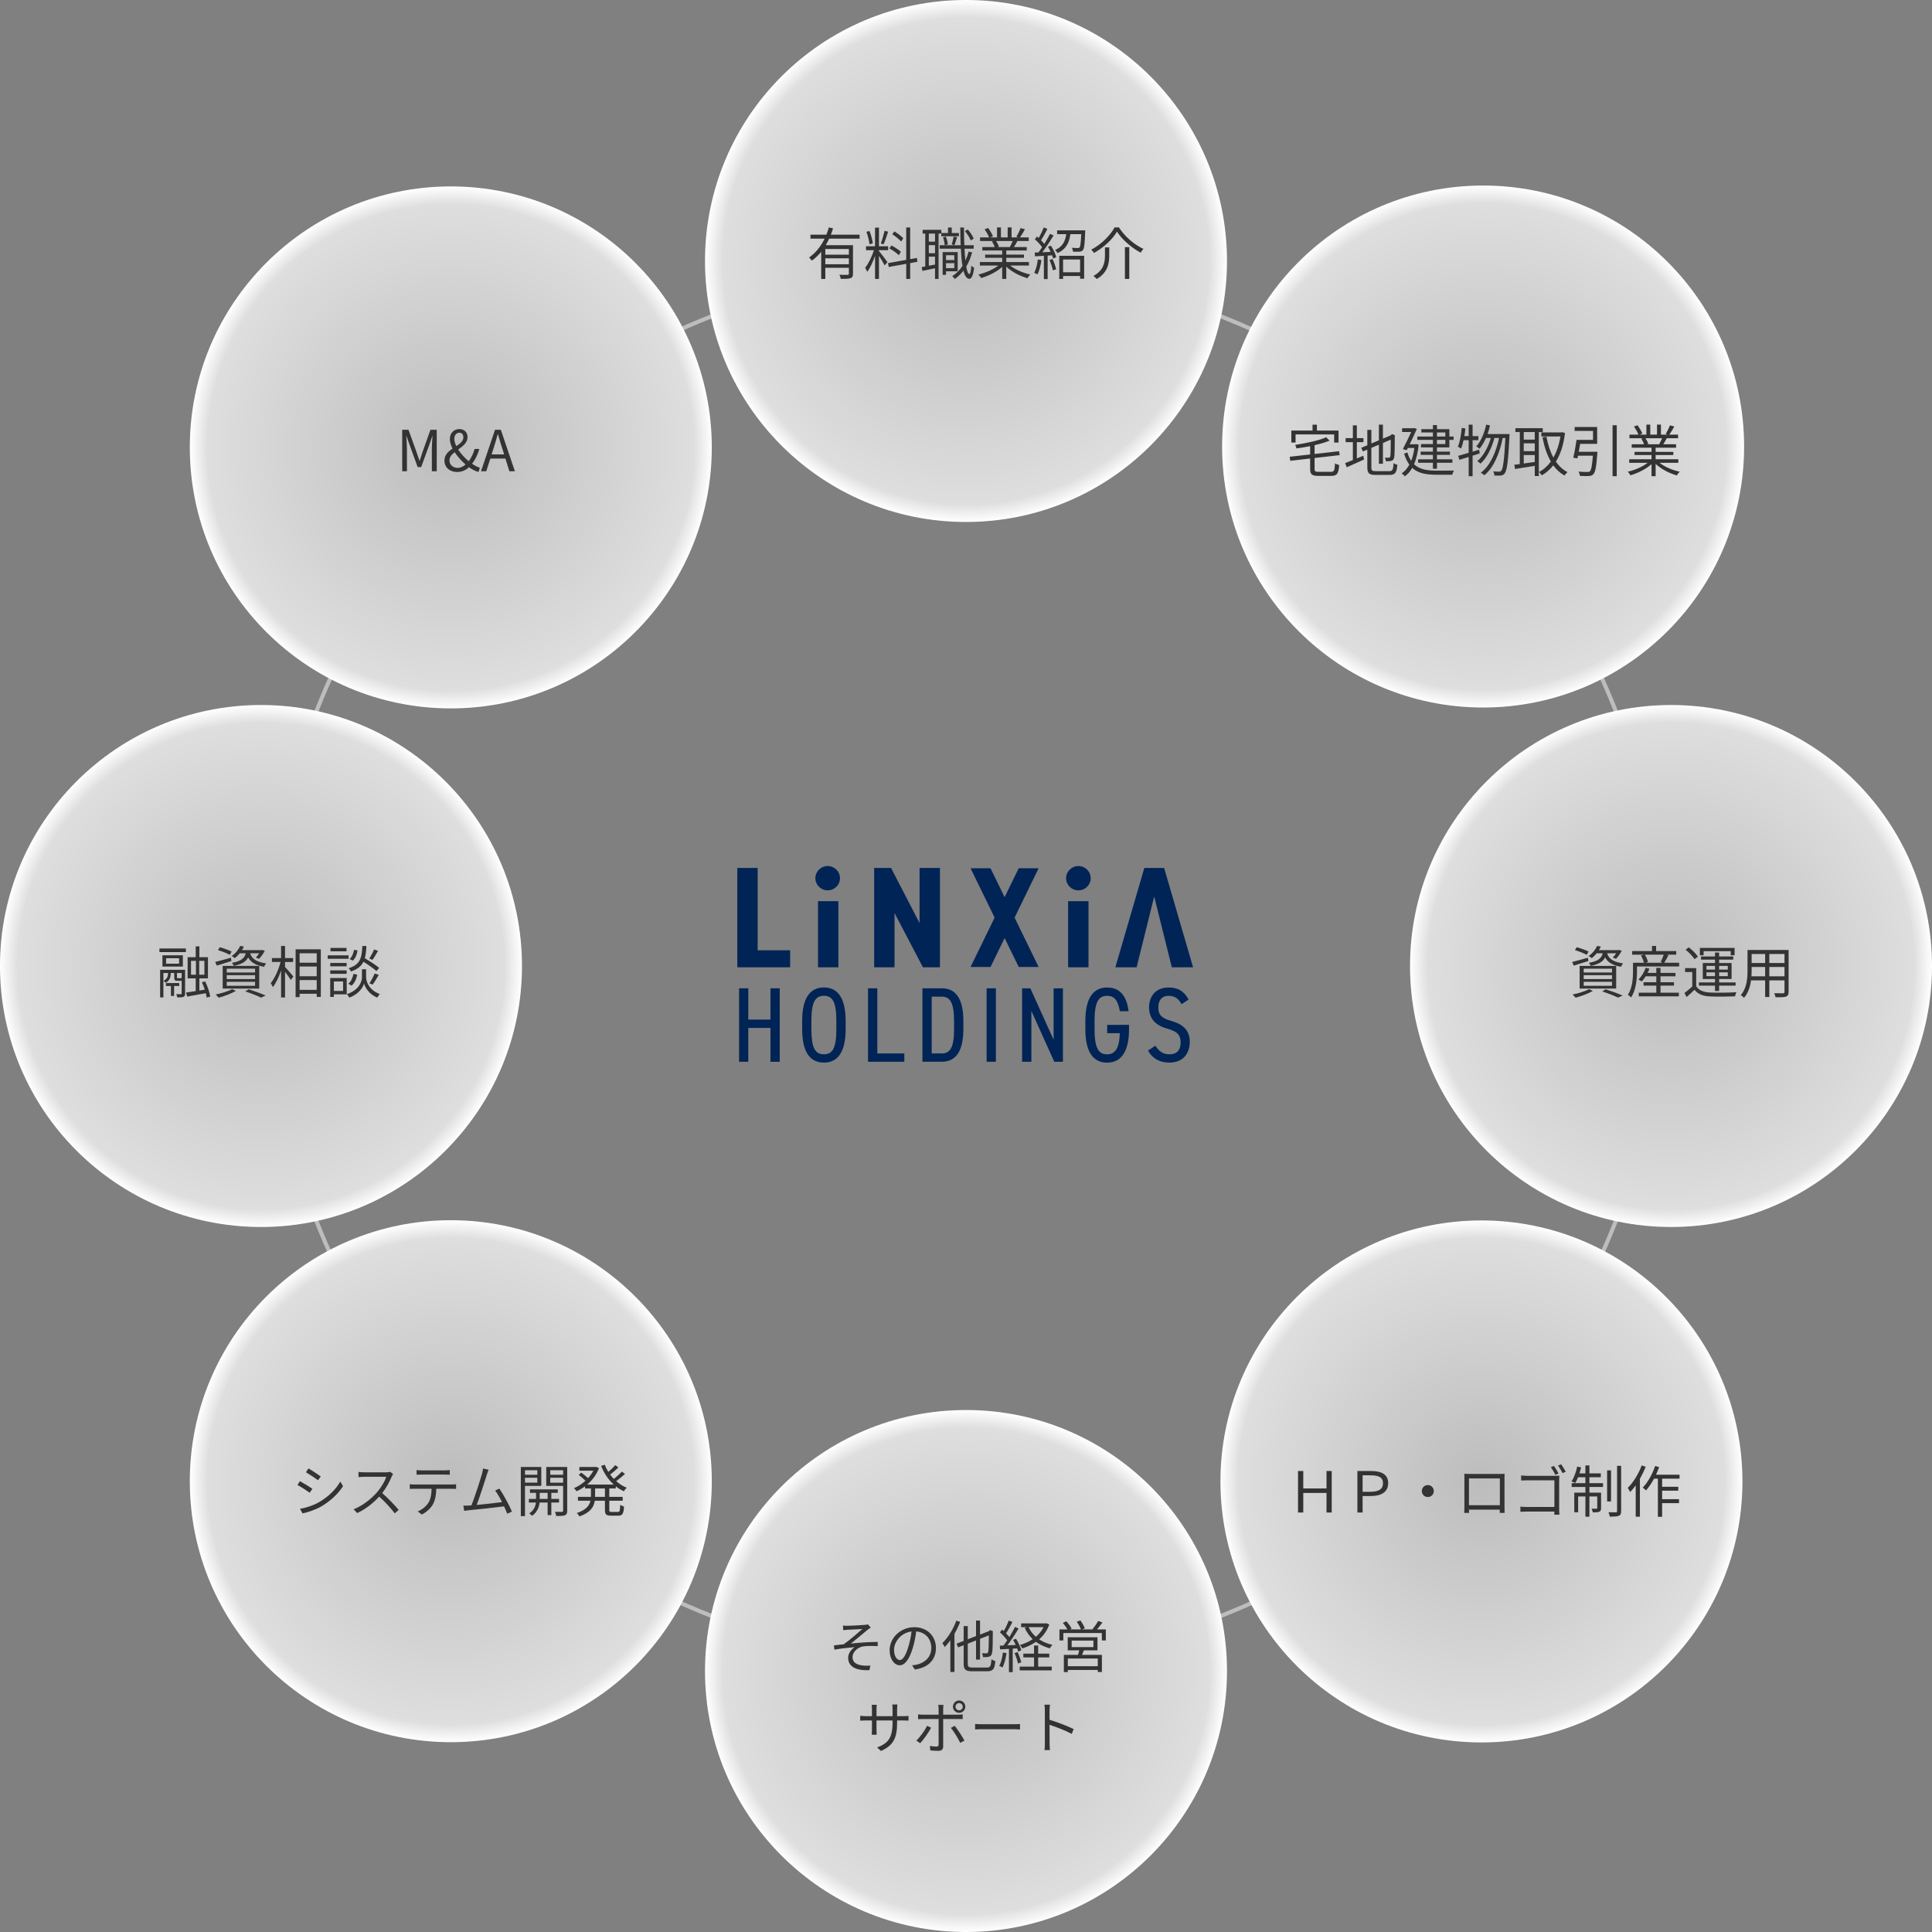
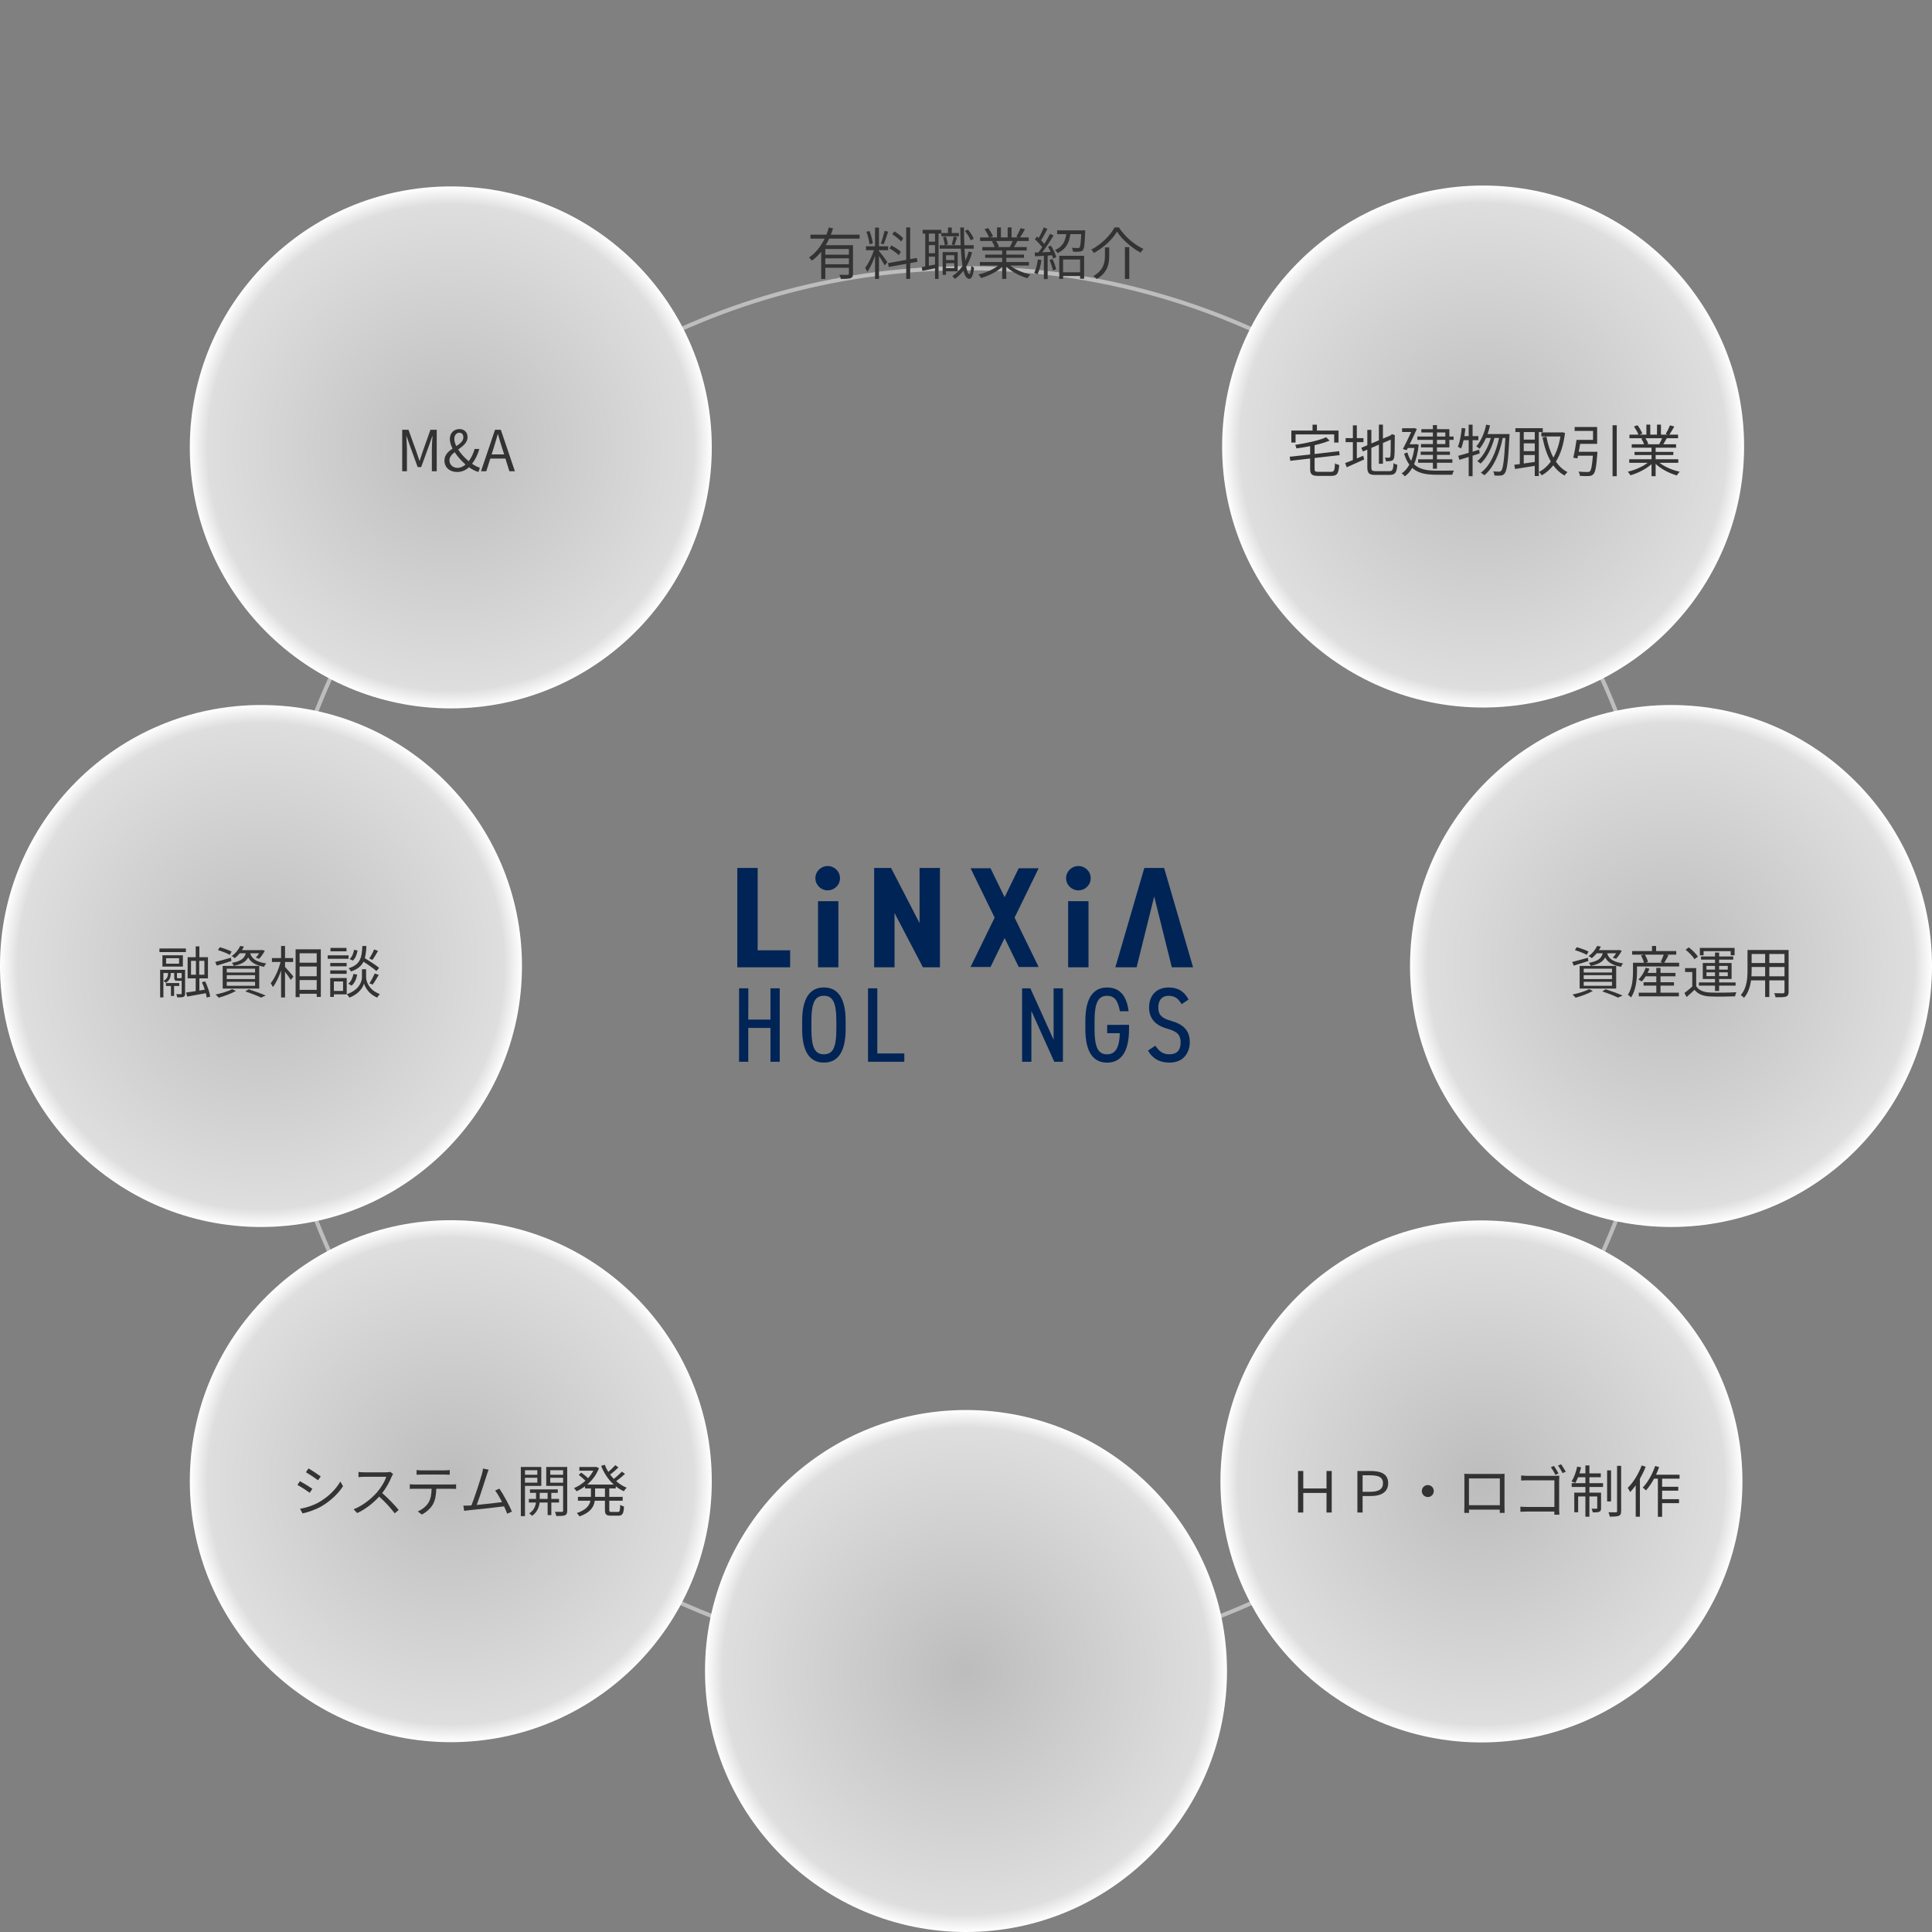
<svg xmlns="http://www.w3.org/2000/svg" width="479" height="479" viewBox="0 0 479 479" fill="none">
  <rect x="0" y="0" width="479" height="479" fill="#808080" stroke="none" />
  <desc>
			Created with Pixso.
	</desc>
  <defs>
    <clipPath id="clip115_451">
      <rect id="LINXIAHD_logo_blue" width="173.953" height="74.791" transform="translate(152.104 201.684)" fill="white" fill-opacity="0" />
    </clipPath>
    <radialGradient gradientTransform="translate(239.5 64.707) rotate(90) scale(64.707 64.707)" cx="0" cy="0" r="1" id="paint_radial_115_422_0" gradientUnits="userSpaceOnUse">
      <stop offset="0.015" stop-color="#BDBDBD" />
      <stop offset="0.931" stop-color="#DEDEDE" />
      <stop offset="1" stop-color="#FFFFFF" />
    </radialGradient>
    <radialGradient gradientTransform="translate(414.293 239.5) rotate(90) scale(64.707 64.707)" cx="0" cy="0" r="1" id="paint_radial_115_423_0" gradientUnits="userSpaceOnUse">
      <stop offset="0.015" stop-color="#BDBDBD" />
      <stop offset="0.931" stop-color="#DEDEDE" />
      <stop offset="1" stop-color="#FFFFFF" />
    </radialGradient>
    <radialGradient gradientTransform="translate(367.707 110.707) rotate(90) scale(64.707 64.707)" cx="0" cy="0" r="1" id="paint_radial_115_424_0" gradientUnits="userSpaceOnUse">
      <stop offset="0.015" stop-color="#BDBDBD" />
      <stop offset="0.931" stop-color="#DEDEDE" />
      <stop offset="1" stop-color="#FFFFFF" />
    </radialGradient>
    <radialGradient gradientTransform="rotate(90) scale(64.707 64.707)" cx="0" cy="0" r="1" id="paint_radial_115_425_0" gradientUnits="userSpaceOnUse">
      <stop offset="0.015" stop-color="#BDBDBD" />
      <stop offset="0.931" stop-color="#DEDEDE" />
      <stop offset="1" stop-color="#FFFFFF" />
    </radialGradient>
    <radialGradient gradientTransform="rotate(90) scale(64.707 64.707)" cx="0" cy="0" r="1" id="paint_radial_115_426_0" gradientUnits="userSpaceOnUse">
      <stop offset="0.015" stop-color="#BDBDBD" />
      <stop offset="0.931" stop-color="#DEDEDE" />
      <stop offset="1" stop-color="#FFFFFF" />
    </radialGradient>
    <radialGradient gradientTransform="rotate(90) scale(64.707 64.707)" cx="0" cy="0" r="1" id="paint_radial_115_427_0" gradientUnits="userSpaceOnUse">
      <stop offset="0.015" stop-color="#BDBDBD" />
      <stop offset="0.931" stop-color="#DEDEDE" />
      <stop offset="1" stop-color="#FFFFFF" />
    </radialGradient>
    <radialGradient gradientTransform="rotate(90) scale(64.707 64.707)" cx="0" cy="0" r="1" id="paint_radial_115_428_0" gradientUnits="userSpaceOnUse">
      <stop offset="0.015" stop-color="#BDBDBD" />
      <stop offset="0.931" stop-color="#DEDEDE" />
      <stop offset="1" stop-color="#FFFFFF" />
    </radialGradient>
    <radialGradient gradientTransform="rotate(90) scale(64.707 64.707)" cx="0" cy="0" r="1" id="paint_radial_115_429_0" gradientUnits="userSpaceOnUse">
      <stop offset="0.015" stop-color="#BDBDBD" />
      <stop offset="0.931" stop-color="#DEDEDE" />
      <stop offset="1" stop-color="#FFFFFF" />
    </radialGradient>
  </defs>
  <circle id="楕円 3" cx="239.532" cy="239.532" r="173.032" stroke="#BDBDBD" stroke-opacity="1" stroke-width="1" />
-   <circle id="楕円 1" cx="239.5" cy="64.707" r="64.707" fill="url(#paint_radial_115_422_0)" fill-opacity="1" />
  <circle id="楕円 2" cx="414.293" cy="239.5" r="64.707" fill="url(#paint_radial_115_423_0)" fill-opacity="1" />
  <circle id="楕円 4" cx="367.707" cy="110.707" r="64.707" fill="url(#paint_radial_115_424_0)" fill-opacity="1" />
  <circle id="楕円 1" r="64.707" transform="matrix(-1 0 0 -1 239.5 414.293)" fill="url(#paint_radial_115_425_0)" fill-opacity="1" />
  <circle id="楕円 6" r="64.707" transform="matrix(-1 0 0 -1 367.293 367.293)" fill="url(#paint_radial_115_426_0)" fill-opacity="1" />
  <circle id="楕円 2" r="64.707" transform="matrix(-1 0 0 -1 64.707 239.5)" fill="url(#paint_radial_115_427_0)" fill-opacity="1" />
  <circle id="楕円 5" r="64.707" transform="matrix(-1 0 0 -1 111.767 110.926)" fill="url(#paint_radial_115_428_0)" fill-opacity="1" />
  <circle id="楕円 4" r="64.707" transform="matrix(-1 0 0 -1 111.767 367.233)" fill="url(#paint_radial_115_429_0)" fill-opacity="1" />
  <g clip-path="url(#clip115_451)">
    <path id="path" d="M187.85 235.61L195.9 235.61L195.9 239.82L182.8 239.82L182.8 215.19L187.85 215.19L187.85 235.61Z" fill="#002456" fill-opacity="1" fill-rule="nonzero" />
    <path id="path" d="M207.86 239.82L202.81 239.82L202.81 223.43L207.86 223.43L207.86 239.82Z" fill="#002456" fill-opacity="1" fill-rule="nonzero" />
    <path id="path" d="M233.04 215.19L233.04 239.82L228.82 239.82L221.78 226.36L221.78 239.82L216.73 239.82L216.73 215.19L220.92 215.19L227.99 228.86L227.99 215.19L233.04 215.19Z" fill="#002456" fill-opacity="1" fill-rule="nonzero" />
-     <path id="path" d="M269.87 239.82L264.82 239.82L264.82 223.43L269.87 223.43L269.87 239.82Z" fill="#002456" fill-opacity="1" fill-rule="nonzero" />
+     <path id="path" d="M269.87 239.82L264.82 239.82L264.82 223.43L269.87 223.43Z" fill="#002456" fill-opacity="1" fill-rule="nonzero" />
    <path id="path" d="M185.52 252.79L191.02 252.79L191.02 245.03L193.32 245.03L193.32 263.24L191.02 263.24L191.02 254.85L185.52 254.85L185.52 263.24L183.24 263.24L183.24 245.03L185.53 245.03L185.52 252.79Z" fill="#002456" fill-opacity="1" fill-rule="nonzero" />
    <path id="path" d="M204.27 263.45C200.96 263.45 198.88 261.03 198.88 255.14L198.88 253.13C198.88 247.26 200.96 244.82 204.27 244.82C207.58 244.82 209.66 247.25 209.66 253.13L209.66 255.14C209.66 261.02 207.58 263.45 204.27 263.45ZM201.17 255.14C201.17 259.76 202.07 261.39 204.27 261.39C206.47 261.39 207.36 259.76 207.36 255.14L207.36 253.13C207.36 248.52 206.45 246.88 204.27 246.88C202.09 246.88 201.17 248.52 201.17 253.13L201.17 255.14Z" fill="#002456" fill-opacity="1" fill-rule="nonzero" />
    <path id="path" d="M217.51 261.18L224.21 261.18L224.21 263.24L215.21 263.24L215.21 245.03L217.51 245.03L217.51 261.18Z" fill="#002456" fill-opacity="1" fill-rule="nonzero" />
-     <path id="path" d="M228.7 263.24L228.7 245.03L233.51 245.03C236.77 245.03 238.85 247.3 238.85 253.18L238.85 255.08C238.85 260.96 236.77 263.23 233.51 263.23L228.7 263.24ZM236.54 255.09L236.54 253.19C236.54 248.68 235.61 247.1 233.5 247.1L230.99 247.1L230.99 261.18L233.5 261.18C235.64 261.18 236.54 259.6 236.54 255.09Z" fill="#002456" fill-opacity="1" fill-rule="nonzero" />
-     <path id="path" d="M246.91 263.24L244.61 263.24L244.61 245.03L246.91 245.03L246.91 263.24Z" fill="#002456" fill-opacity="1" fill-rule="nonzero" />
    <path id="path" d="M263.53 245.04L263.53 263.25L261.39 263.25L255.71 250.64L255.71 263.25L253.41 263.25L253.41 245.04L255.46 245.04L261.22 257.79L261.22 245.04L263.53 245.04Z" fill="#002456" fill-opacity="1" fill-rule="nonzero" />
    <path id="path" d="M279.92 254.09L279.92 255.15C279.92 261.03 277.76 263.46 274.47 263.46C271.19 263.46 269.09 261.04 269.09 255.15L269.09 253.14C269.09 247.27 271.17 244.83 274.47 244.83C277.47 244.83 279.33 246.7 279.81 250.71L277.65 250.71C277.17 247.99 276.27 246.89 274.47 246.89C272.32 246.89 271.37 248.53 271.37 253.14L271.37 255.15C271.37 259.77 272.31 261.4 274.47 261.4C276.4 261.4 277.55 259.98 277.63 256.16L274.5 256.16L274.5 254.1L279.92 254.09Z" fill="#002456" fill-opacity="1" fill-rule="nonzero" />
    <path id="path" d="M292.96 248.97C292.24 247.76 291.46 246.89 289.7 246.89C288.13 246.89 287.18 247.94 287.18 249.74C287.18 251.72 288.12 252.48 290.38 253.11C293.21 253.91 294.98 255.35 294.98 258.36C294.98 260.74 293.67 263.45 289.93 263.45C287.5 263.45 285.74 262.45 284.62 260.47L286.44 259.26C287.43 260.66 288.25 261.39 289.93 261.39C292.23 261.39 292.71 259.86 292.71 258.47C292.71 256.89 292.2 255.8 289.48 255.06C286.73 254.32 284.89 252.76 284.89 249.74C284.89 247.21 286.36 244.83 289.75 244.83C292.12 244.83 293.61 245.81 294.68 247.81L292.96 248.97Z" fill="#002456" fill-opacity="1" fill-rule="nonzero" />
    <path id="polygon" d="M257.51 239.74L252.57 239.74L240.63 215.27L245.58 215.27L257.51 239.74Z" fill="#002456" fill-opacity="1" fill-rule="nonzero" />
    <path id="polygon" d="M257.51 215.27L252.57 215.27L240.63 239.74L245.58 239.74L257.51 215.27Z" fill="#002456" fill-opacity="1" fill-rule="nonzero" />
    <ellipse id="circle" cx="205.208" cy="217.729" rx="3.052" ry="3.016" fill="#002456" fill-opacity="1" />
    <ellipse id="circle" cx="267.364" cy="217.729" rx="3.052" ry="3.016" fill="#002456" fill-opacity="1" />
    <path id="path" d="M286.16 222.26L281.8 239.82L276.53 239.82L283.71 215.19L288.62 215.19L295.8 239.82L290.53 239.82L286.16 222.26Z" fill="#002456" fill-opacity="1" fill-rule="nonzero" />
  </g>
  <path id="有料職業紹介" d="M213.12 58.18L213.12 59.17L205.58 59.17C205.32 59.71 205.04 60.27 204.73 60.79L211.48 60.79L211.48 67.86C211.48 68.49 211.34 68.8 210.89 68.96C210.43 69.13 209.64 69.15 208.46 69.15C208.41 68.84 208.26 68.42 208.12 68.12C208.9 68.16 209.62 68.15 209.98 68.15C210.04 68.15 210.09 68.15 210.13 68.15C210.37 68.14 210.46 68.07 210.46 67.86L210.46 66.4L204.62 66.4L204.62 69.16L203.6 69.16L203.6 62.43C202.92 63.25 202.16 64.01 201.27 64.62C201.13 64.4 200.81 64.02 200.6 63.83C202.28 62.69 203.55 61.01 204.45 59.17L200.94 59.17L200.94 58.18L204.89 58.18C205.12 57.58 205.33 56.98 205.5 56.38L206.54 56.63C206.37 57.15 206.2 57.68 205.99 58.18L213.12 58.18ZM255.1 64.96L255.1 65.84L250.46 65.84C251.73 66.85 253.66 67.68 255.45 68.06C255.22 68.28 254.89 68.68 254.75 68.98C252.88 68.45 250.83 67.4 249.49 66.11L249.49 69.16L248.47 69.16L248.47 66.18C247.12 67.4 245.08 68.4 243.25 68.94C243.11 68.67 242.8 68.28 242.57 68.06C244.31 67.66 246.25 66.82 247.52 65.84L242.94 65.84L242.94 64.96L248.47 64.96L248.47 63.92L244.25 63.92L244.25 63.13L248.47 63.13L248.47 62.1L243.55 62.1L243.55 61.25L246.61 61.25C246.48 60.83 246.2 60.27 245.92 59.85L246.41 59.75L242.99 59.75L242.99 58.86L245.22 58.86C245.02 58.3 244.53 57.46 244.11 56.83L245 56.53C245.47 57.16 245.97 58.03 246.19 58.59L245.47 58.86L247.19 58.86L247.19 56.38L248.16 56.38L248.16 58.86L249.83 58.86L249.83 56.38L250.8 56.38L250.8 58.86L252.5 58.86L251.98 58.69C252.35 58.1 252.79 57.19 253.05 56.56L254.11 56.84C253.72 57.56 253.27 58.32 252.88 58.86L255.05 58.86L255.05 59.75L252.25 59.75C251.97 60.28 251.66 60.83 251.38 61.25L254.56 61.25L254.56 62.1L249.49 62.1L249.49 63.13L253.87 63.13L253.87 63.92L249.49 63.92L249.49 64.96L255.1 64.96ZM282.81 62.64C280.58 61.46 278.19 59.4 276.94 57.43C275.85 59.31 273.6 61.42 271.2 62.73C271.09 62.48 270.79 62.12 270.56 61.89C273.02 60.62 275.29 58.35 276.34 56.38L277.42 56.38C278.85 58.66 281.27 60.7 283.5 61.71C283.23 61.98 282.98 62.33 282.81 62.64ZM225.66 64.25L227.31 63.95L227.47 64.9L225.66 65.23L225.66 69.16L224.68 69.16L224.68 65.41L220.34 66.19L220.17 65.23L224.68 64.43L224.68 56.39L225.66 56.39L225.66 64.25ZM260.49 62.45C260.29 62.02 260.07 61.57 259.83 61.2L260.56 60.9C261.14 61.8 261.7 63 261.88 63.76L261.1 64.11C261.04 63.87 260.96 63.59 260.84 63.29L259.74 63.37L259.74 69.19L258.81 69.19L258.81 63.42C258.01 63.46 257.26 63.51 256.61 63.55L256.53 62.62L257.46 62.58C257.75 62.2 258.07 61.76 258.38 61.29C257.94 60.68 257.22 59.89 256.57 59.32L257.11 58.63C257.25 58.75 257.37 58.87 257.51 59C257.99 58.21 258.48 57.16 258.77 56.39L259.68 56.76C259.21 57.68 258.62 58.79 258.1 59.57C258.41 59.88 258.69 60.2 258.91 60.48C259.46 59.61 259.96 58.72 260.33 57.98L261.21 58.37C260.41 59.7 259.35 61.34 258.42 62.54L260.49 62.45ZM233.38 58.58L233.38 57.92L232.7 57.92L232.7 69.16L231.82 69.16L231.82 66.5C230.7 66.75 229.6 66.99 228.7 67.17L228.52 66.23L229.4 66.07L229.4 57.92L228.75 57.92L228.75 56.98L233.39 56.98L233.39 57.78L235.04 57.78L235.04 56.41L235.97 56.41L235.97 57.78L237.74 57.78L237.74 58.58L233.38 58.58ZM239.35 64.62C239.67 63.92 239.94 63.18 240.14 62.37L241.02 62.57C240.67 63.88 240.18 65.06 239.56 66.08C239.76 67.24 240.02 67.93 240.35 67.94C240.56 67.94 240.74 67.16 240.82 65.86C240.98 66.05 241.36 66.31 241.51 66.39C241.26 68.57 240.77 69.15 240.32 69.13C239.66 69.12 239.19 68.38 238.86 67.12C238.25 67.92 237.53 68.6 236.74 69.16C236.62 68.99 236.29 68.63 236.09 68.46C237.1 67.82 237.94 66.98 238.63 65.94C238.43 64.76 238.3 63.31 238.22 61.66L232.97 61.66L232.97 60.8L238.18 60.8C238.12 59.45 238.09 57.96 238.08 56.41L239 56.41C239 57.95 239.03 59.45 239.09 60.8L241.41 60.8L241.41 61.66L239.13 61.66C239.19 62.76 239.25 63.76 239.35 64.62ZM234.22 60.8L234.99 60.62C234.96 60.09 234.76 59.28 234.51 58.67L233.8 58.83C234.02 59.46 234.2 60.27 234.22 60.8ZM220.2 62.03L217.92 62.03L217.92 62.23C218.31 62.67 219.71 64.51 220.02 64.99L219.33 65.8C219.08 65.28 218.42 64.2 217.92 63.42L217.92 69.16L216.95 69.16L216.95 63.41C216.44 64.9 215.72 66.46 215.02 67.4C214.91 67.1 214.66 66.64 214.49 66.39C215.3 65.41 216.18 63.6 216.67 62.03L214.71 62.03L214.71 61.06L216.95 61.06L216.95 56.43L217.92 56.43L217.92 61.06L220.2 61.06L220.2 62.03ZM239.94 56.9C240.56 57.58 241.16 58.53 241.42 59.18L240.67 59.59C240.42 58.94 239.81 57.98 239.23 57.28L239.94 56.9ZM262.09 58.06L262.09 57.11L269.06 57.11C269.06 57.11 269.06 57.39 269.04 57.54C268.94 60.51 268.82 61.6 268.49 62.01C268.26 62.27 268.01 62.36 267.62 62.39C267.3 62.43 266.69 62.41 266.06 62.4L266.04 62.4C266.01 62.1 265.9 61.7 265.73 61.43C266.36 61.49 266.96 61.49 267.2 61.49C267.42 61.49 267.53 61.48 267.65 61.36C267.84 61.12 267.97 60.27 268.07 58.06L265.38 58.06C265.08 60.13 264.37 61.78 262.19 62.75C262.08 62.51 261.79 62.16 261.57 61.98C263.5 61.18 264.11 59.77 264.35 58.06L262.09 58.06ZM218.38 60.37C218.7 59.54 219.1 58.16 219.3 57.22L220.2 57.44C219.86 58.49 219.43 59.81 219.05 60.59L218.38 60.37ZM215.57 57.28C215.97 58.24 216.3 59.5 216.39 60.34L215.57 60.56C215.5 59.73 215.17 58.44 214.81 57.46L215.57 57.28ZM221.75 57.37C222.54 57.85 223.5 58.56 223.95 59.08L223.42 59.88C222.97 59.35 222.02 58.59 221.22 58.07L221.75 57.37ZM230.28 59.91L231.82 59.91L231.82 57.92L230.28 57.92L230.28 59.91ZM237.3 58.83C237.07 59.5 236.83 60.28 236.65 60.79L235.97 60.61C236.13 60.07 236.34 59.22 236.44 58.65L237.3 58.83ZM250.37 61.21C250.61 60.8 250.89 60.23 251.08 59.75L246.97 59.75C247.26 60.19 247.56 60.78 247.67 61.15L247.22 61.25L250.51 61.25L250.37 61.21ZM230.28 62.78L231.82 62.78L231.82 60.78L230.28 60.78L230.28 62.78ZM221 60.86C221.83 61.29 222.86 61.92 223.35 62.43L222.83 63.27C222.34 62.75 221.35 62.03 220.51 61.59L221 60.86ZM278.9 69.15L278.9 61.28L279.98 61.28L279.98 69.15L278.9 69.15ZM273.95 63.27L273.95 61.34L275.01 61.34L275.01 63.28C275.01 65.26 274.7 67.54 271.92 69.17C271.75 68.95 271.35 68.6 271.09 68.43C273.71 66.96 273.95 64.98 273.95 63.27ZM204.62 63.14L210.46 63.14L210.46 61.73L204.62 61.73L204.62 63.14ZM237.44 62.5L237.44 67.27L234.55 67.27L234.55 68.15L233.71 68.15L233.71 62.5L237.44 62.5ZM236.6 64.48L236.6 63.28L234.55 63.28L234.55 64.48L236.6 64.48ZM263.57 69.16L262.62 69.16L262.62 63.42L268.79 63.42L268.79 69.1L267.79 69.1L267.79 68.43L263.57 68.43L263.57 69.16ZM230.28 63.64L230.28 65.89L231.82 65.59L231.82 63.64L230.28 63.64ZM204.62 64.04L204.62 65.51L210.46 65.51L210.46 64.04L204.62 64.04ZM261.05 67.03C260.91 66.33 260.56 65.28 260.2 64.47L260.96 64.22C261.33 65.02 261.71 66.08 261.85 66.77L261.05 67.03ZM256.41 67.65C256.87 66.79 257.16 65.55 257.31 64.32L258.21 64.48C258.01 65.8 257.68 67.14 257.22 68.04C257.05 67.92 256.63 67.72 256.41 67.65ZM267.79 67.51L267.79 64.34L263.57 64.34L263.57 67.51L267.79 67.51ZM234.55 65.24L234.55 66.49L236.6 66.49L236.6 65.24L234.55 65.24Z" fill="#333333" fill-opacity="1" fill-rule="evenodd" />
  <path id="宅地建物取引業" d="M340 115.89C340 116.63 340.18 116.81 341.09 116.81L344.46 116.81C345.27 116.81 345.41 116.43 345.51 114.83C345.77 115.01 346.15 115.18 346.45 115.23C346.28 117.14 345.96 117.75 344.49 117.75L341.06 117.75C339.48 117.75 339 117.37 339 115.87L339 111.47L337.9 111.93L337.49 111.02L339 110.39L339 106.58L340 106.58L340 109.95L341.87 109.17L341.87 105.28L342.87 105.28L342.87 108.75L344.71 107.98L344.94 107.78L345.13 107.63L345.86 107.91L345.81 108.11C345.81 110.72 345.78 112.81 345.67 113.34C345.59 113.92 345.31 114.17 344.92 114.26C344.53 114.36 344 114.36 343.61 114.36C343.56 114.08 343.48 113.69 343.36 113.47C343.69 113.48 344.14 113.48 344.29 113.48C344.5 113.48 344.64 113.43 344.71 113.12C344.78 112.78 344.81 111.23 344.81 109L342.87 109.83L342.87 114.97L341.87 114.97L341.87 110.25L340 111.04L340 115.89ZM369.42 105.47C369.26 106.22 369.04 106.93 368.81 107.62L374.25 107.62C374.25 107.62 374.25 108.02 374.24 108.15C373.93 114.49 373.62 116.66 373.06 117.36C372.8 117.72 372.52 117.85 372.1 117.89C371.72 117.95 371.12 117.93 370.5 117.89C370.49 117.58 370.39 117.15 370.21 116.87C370.84 116.93 371.4 116.94 371.68 116.94C371.9 116.94 372.04 116.88 372.2 116.7C372.64 116.21 372.95 114.14 373.23 108.59L372.56 108.59C371.86 112.27 370.32 115.99 368 117.84C367.8 117.61 367.43 117.36 367.13 117.2C369.42 115.55 370.93 112.11 371.66 108.59L370.51 108.59C369.89 110.99 368.6 113.61 367.07 114.94C366.87 114.73 366.54 114.49 366.25 114.34C367.73 113.17 368.98 110.84 369.62 108.59L368.42 108.59C367.95 109.62 367.42 110.54 366.82 111.26C366.65 111.09 366.23 110.79 366.02 110.66C367.17 109.41 368.01 107.39 368.47 105.28L369.42 105.47ZM416.1 113.86L416.1 114.74L411.45 114.74C412.73 115.75 414.66 116.58 416.45 116.95C416.21 117.18 415.89 117.58 415.75 117.88C413.87 117.34 411.83 116.29 410.48 115.01L410.48 118.06L409.46 118.06L409.46 115.08C408.12 116.29 406.08 117.3 404.24 117.84C404.1 117.57 403.79 117.18 403.57 116.95C405.31 116.56 407.25 115.72 408.51 114.74L403.93 114.74L403.93 113.86L409.46 113.86L409.46 112.82L405.25 112.82L405.25 112.03L409.46 112.03L409.46 111L404.55 111L404.55 110.15L407.6 110.15C407.48 109.73 407.2 109.17 406.92 108.75L407.4 108.65L403.99 108.65L403.99 107.76L406.22 107.76C406.02 107.2 405.53 106.36 405.11 105.73L405.99 105.43C406.47 106.06 406.97 106.93 407.18 107.49L406.47 107.76L408.19 107.76L408.19 105.28L409.15 105.28L409.15 107.76L410.82 107.76L410.82 105.28L411.8 105.28L411.8 107.76L413.5 107.76L412.98 107.59C413.34 107 413.79 106.09 414.04 105.46L415.11 105.74C414.71 106.45 414.26 107.22 413.87 107.76L416.04 107.76L416.04 108.65L413.24 108.65C412.96 109.18 412.65 109.73 412.37 110.15L415.55 110.15L415.55 111L410.48 111L410.48 112.03L414.87 112.03L414.87 112.82L410.48 112.82L410.48 113.86L416.1 113.86ZM330.78 107.71L321.21 107.71L321.21 109.72L320.16 109.72L320.16 106.75L325.42 106.75L325.42 105.29L326.5 105.29L326.5 106.75L331.86 106.75L331.86 109.72L330.78 109.72L330.78 107.71ZM366.72 111.49L366.86 112.42L365.1 112.98L365.1 118.07L364.13 118.07L364.13 113.29C363.31 113.54 362.51 113.79 361.82 114L361.54 113.01C362.26 112.81 363.15 112.57 364.13 112.27L364.13 109.14L362.86 109.14C362.69 109.93 362.49 110.64 362.24 111.21C362.06 111.09 361.67 110.84 361.44 110.75C361.98 109.56 362.24 107.8 362.41 106.09L363.32 106.24C363.25 106.87 363.15 107.52 363.05 108.13L364.13 108.13L364.13 105.29L365.1 105.29L365.1 108.13L366.53 108.13L366.53 109.14L365.1 109.14L365.1 112L366.72 111.49ZM352.3 110.09L355.26 110.09L355.26 109.06L351.4 109.06L351.4 108.23L355.26 108.23L355.26 107.22L352.4 107.22L352.4 106.4L355.26 106.4L355.26 105.39L356.27 105.39L356.27 106.4L359.34 106.4L359.34 108.23L360.39 108.23L360.39 109.06L359.34 109.06L359.34 110.93L356.27 110.93L356.27 111.97L359.48 111.97L359.48 112.77L356.27 112.77L356.27 113.87L360.09 113.87L360.09 114.73L356.27 114.73L356.27 116.21L355.26 116.21L355.26 114.73L351.59 114.73L351.59 113.87L355.26 113.87L355.26 112.77L352.23 112.77L352.23 111.97L355.26 111.97L355.26 110.93L352.3 110.93L352.3 110.09ZM399.8 118.06L399.8 105.43L400.84 105.43L400.84 118.06L399.8 118.06ZM338.04 109.62L336.4 109.62L336.4 113.66C336.92 113.44 337.45 113.2 337.99 112.99L338.2 113.92C336.72 114.6 335.14 115.3 333.9 115.85L333.5 114.81C334.02 114.63 334.69 114.36 335.42 114.06L335.42 109.62L333.62 109.62L333.62 108.62L335.42 108.62L335.42 105.45L336.4 105.45L336.4 108.62L338.04 108.62L338.04 109.62ZM391.77 110.04C391.65 110.7 391.54 111.38 391.42 112.01L396.05 112.01C396.05 112.01 396.04 112.35 396.02 112.49C395.77 115.79 395.53 117.09 395.03 117.57C394.75 117.9 394.43 117.99 393.92 118.02C393.49 118.06 392.61 118.03 391.71 117.99C391.7 117.67 391.54 117.22 391.35 116.93C392.27 117.01 393.2 117.02 393.54 117.02C393.84 117.02 394.01 117.01 394.16 116.87C394.5 116.58 394.73 115.5 394.92 112.98L391.23 112.98C391.18 113.22 391.12 113.44 391.08 113.65L390.06 113.48C390.34 112.32 390.68 110.47 390.87 109.06L394.96 109.06L394.96 106.84L390.4 106.84L390.4 105.87L395.98 105.87L395.98 110.04L391.77 110.04ZM350.94 110.14L351.14 110.11L351.74 110.26C351.53 112.22 351.14 113.83 350.59 115.11C351.95 116.39 353.86 116.69 356.18 116.69C356.75 116.69 359.77 116.69 360.49 116.67C360.32 116.93 360.13 117.39 360.06 117.7L356.15 117.7C353.62 117.7 351.6 117.36 350.13 116C349.63 116.9 349.01 117.58 348.3 118.09C348.14 117.88 347.75 117.5 347.52 117.36C348.27 116.86 348.91 116.14 349.42 115.2C348.9 114.5 348.47 113.61 348.12 112.47L348.93 112.17C349.18 113.01 349.49 113.69 349.87 114.25C350.23 113.36 350.5 112.29 350.66 111.06L349.04 111.06L348.76 111.61L347.81 111.34C348.51 110.02 349.32 108.33 349.88 107.1L347.62 107.1L347.62 106.17L350.4 106.17L350.56 106.12L351.28 106.33C350.83 107.39 350.15 108.81 349.5 110.14L350.94 110.14ZM382.5 106.16L382.5 107.12L381.52 107.12L381.52 118.03L380.51 118.03L380.51 115.5C378.75 115.79 376.95 116.06 375.62 116.28L375.44 115.23C375.84 115.19 376.3 115.13 376.8 115.06L376.8 107.12L375.71 107.12L375.71 106.16L382.5 106.16ZM377.78 108.99L380.51 108.99L380.51 107.12L377.78 107.12L377.78 108.99ZM387.15 107.2L387.34 107.16L388.01 107.35C387.65 110.34 386.87 112.67 385.75 114.45C386.52 115.57 387.47 116.46 388.63 117.05C388.39 117.25 388.06 117.64 387.89 117.9C386.78 117.28 385.86 116.42 385.1 115.37C384.28 116.42 383.31 117.25 382.25 117.86C382.09 117.6 381.79 117.22 381.56 117.02C382.67 116.45 383.66 115.58 384.5 114.43C383.54 112.78 382.88 110.75 382.42 108.45L383.41 108.27C383.77 110.2 384.33 111.97 385.13 113.45C385.94 112.03 386.54 110.28 386.87 108.22L382.15 108.22L382.15 107.2L387.15 107.2ZM358.34 107.22L356.27 107.22L356.27 108.23L358.34 108.23L358.34 107.22ZM325.93 116.27C325.93 116.86 326.08 116.98 326.98 116.98L329.97 116.98C330.78 116.98 330.91 116.62 330.99 114.87C331.25 115.06 331.72 115.22 332.03 115.3C331.86 117.4 331.53 117.99 330.03 117.99L326.9 117.99C325.28 117.99 324.82 117.62 324.82 116.27L324.82 113.68L319.9 114.25L319.76 113.24L324.82 112.68L324.82 110.61C323.68 110.84 322.52 111.03 321.43 111.18C321.39 110.93 321.23 110.53 321.11 110.3C323.9 109.87 327.06 109.21 328.79 108.41L329.65 109.24C328.63 109.67 327.32 110.05 325.93 110.37L325.93 112.56L332 111.87L332.14 112.84L325.93 113.55L325.93 116.27ZM411.37 110.11C411.61 109.7 411.89 109.13 412.08 108.65L407.97 108.65C408.26 109.09 408.55 109.67 408.67 110.05L408.22 110.15L411.51 110.15L411.37 110.11ZM356.27 110.09L358.34 110.09L358.34 109.06L356.27 109.06L356.27 110.09ZM377.78 111.86L380.51 111.86L380.51 109.91L377.78 109.91L377.78 111.86ZM380.51 112.81L377.78 112.81L377.78 114.92C378.64 114.81 379.57 114.67 380.51 114.53L380.51 112.81Z" fill="#333333" fill-opacity="1" fill-rule="evenodd" />
  <path id="資産運用" d="M393.91 238.72C396.19 238.31 397.03 237.61 397.37 236.34L395.88 236.34C395.53 236.77 395.12 237.18 394.64 237.56C394.44 237.36 394.1 237.14 393.85 237.04C394.9 236.31 395.6 235.37 395.97 234.53L396.91 234.69C396.76 234.98 396.61 235.26 396.43 235.56L401.22 235.56L401.38 235.51L402.08 235.72C401.69 236.44 401.17 237.22 400.67 237.71L399.84 237.42C400.14 237.14 400.45 236.75 400.7 236.34L398.46 236.34C398.76 237.42 399.55 238.44 402.42 238.86C402.22 239.06 401.99 239.45 401.89 239.7C399.51 239.28 398.49 238.38 397.97 237.37C397.42 238.41 396.39 239.07 394.4 239.46C394.31 239.24 394.07 238.9 393.91 238.72ZM413.68 236.81C413.32 237.47 412.95 238.17 412.62 238.69L416.31 238.69L416.31 239.61L405.86 239.61L405.86 240.86C405.86 242.7 405.62 245.44 404.39 247.3C404.24 247.12 403.81 246.77 403.6 246.64C404.73 244.91 404.87 242.51 404.87 240.86L404.87 238.69L407.59 238.69C407.46 238.17 407.17 237.45 406.84 236.89L407.56 236.69L404.66 236.69L404.66 235.79L409.58 235.79L409.58 234.53L410.6 234.53L410.6 235.79L415.59 235.79L415.59 236.69L413.16 236.69L413.68 236.81ZM390.93 234.84C391.89 235.11 393.18 235.57 393.85 235.92L393.39 236.73C392.75 236.35 391.46 235.86 390.47 235.56L390.93 234.84ZM418.7 234.88C419.56 235.53 420.52 236.48 420.96 237.17L420.12 237.81C419.7 237.11 418.76 236.14 417.91 235.47L418.7 234.88ZM429.09 235.82L422.37 235.82L422.37 236.84L421.45 236.84L421.45 235.02L430.06 235.02L430.06 236.84L429.09 236.84L429.09 235.82ZM433.26 235.53L443.45 235.53L443.45 245.92C443.45 246.59 443.27 246.89 442.83 247.08C442.35 247.25 441.54 247.26 440.22 247.25C440.18 246.97 440.01 246.52 439.87 246.24C440.7 246.27 441.52 246.27 441.9 246.27C441.96 246.27 442.02 246.27 442.05 246.27C442.33 246.25 442.43 246.17 442.43 245.9L442.43 243.06L438.67 243.06L438.67 247.19L437.63 247.19L437.63 243.06L434.13 243.06C433.92 244.61 433.44 246.21 432.38 247.4C432.23 247.19 431.81 246.84 431.58 246.71C433.12 244.98 433.26 242.51 433.26 240.57L433.26 235.53ZM426.22 245.7L425.2 245.7L425.2 244.37L421.21 244.37L421.21 243.58L425.2 243.58L425.2 242.72L422.17 242.72L422.17 238.76L425.2 238.76L425.2 237.92L421.74 237.92L421.74 237.14L425.2 237.14L425.2 236.17L426.22 236.17L426.22 237.14L429.72 237.14L429.72 237.92L426.22 237.92L426.22 238.76L429.31 238.76L429.31 242.72L426.22 242.72L426.22 243.58L430.31 243.58L430.31 244.37L426.22 244.37L426.22 245.7ZM437.63 238.76L437.63 236.52L434.28 236.52L434.28 238.76L437.63 238.76ZM438.67 238.76L442.43 238.76L442.43 236.52L438.67 236.52L438.67 238.76ZM411.73 238.52C411.98 238 412.3 237.25 412.49 236.69L407.81 236.69C408.17 237.26 408.48 238 408.58 238.51L407.95 238.69L412.22 238.69L411.73 238.52ZM389.78 238.5C390.79 238.26 392.26 237.84 393.69 237.45L393.81 238.26C392.55 238.66 391.23 239.07 390.19 239.41L389.78 238.5ZM400.7 245.09L391.64 245.09L391.64 239.48L400.7 239.48L400.7 245.09ZM425.2 239.48L423.08 239.48L423.08 240.39L425.2 240.39L425.2 239.48ZM428.37 240.39L428.37 239.48L426.22 239.48L426.22 240.39L428.37 240.39ZM434.28 240.57C434.28 241.03 434.27 241.55 434.23 242.06L437.63 242.06L437.63 239.74L434.28 239.74L434.28 240.57ZM438.67 239.74L438.67 242.06L442.43 242.06L442.43 239.74L438.67 239.74ZM415.03 244.36L411.69 244.36L411.69 246.12L416.24 246.12L416.24 247.02L406.3 247.02L406.3 246.12L410.65 246.12L410.65 244.36L407.49 244.36L407.49 243.52L410.65 243.52L410.65 242.05L408.02 242.05C407.71 242.54 407.36 242.99 407.03 243.35C406.86 243.21 406.44 242.96 406.22 242.85C406.98 242.12 407.64 241.03 408.01 239.94L408.94 240.16C408.82 240.51 408.66 240.87 408.48 241.21L410.65 241.21L410.65 239.97L411.69 239.97L411.69 241.21L415.4 241.21L415.4 242.05L411.69 242.05L411.69 243.52L415.03 243.52L415.03 244.36ZM417.78 240.02L420.54 240.02L420.54 244.52C421.19 245.55 422.43 246.03 424.06 246.08C425.6 246.15 428.83 246.11 430.5 246C430.38 246.24 430.21 246.71 430.17 247.02C428.6 247.09 425.65 247.12 424.08 247.05C422.24 246.98 420.98 246.49 420.12 245.4C419.5 246 418.86 246.59 418.17 247.19L417.62 246.2C418.21 245.76 418.93 245.17 419.56 244.59L419.56 241L417.78 241L417.78 240.02ZM399.66 240.17L392.65 240.17L392.65 241.11L399.66 241.11L399.66 240.17ZM423.08 241.07L423.08 242.01L425.2 242.01L425.2 241.07L423.08 241.07ZM426.22 242.01L428.37 242.01L428.37 241.07L426.22 241.07L426.22 242.01ZM399.66 241.78L392.65 241.78L392.65 242.75L399.66 242.75L399.66 241.78ZM399.66 243.42L392.65 243.42L392.65 244.4L399.66 244.4L399.66 243.42ZM389.87 246.57C391.3 246.28 392.98 245.79 393.98 245.23L394.92 245.68C393.78 246.34 392.03 246.98 390.65 247.36C390.47 247.16 390.11 246.75 389.87 246.57ZM401.15 247.34C400.28 246.89 398.76 246.31 397.24 245.8L398.09 245.27C399.61 245.76 401.27 246.36 402.3 246.83L401.15 247.34Z" fill="#333333" fill-opacity="1" fill-rule="evenodd" />
  <path id="M&amp;A" d="M116.28 115.84C115.5 116.56 114.53 117.02 113.31 117.02C111.45 117.02 110.19 115.83 110.19 114.18C110.19 112.79 111.15 111.94 112.2 111.21C111.78 110.38 111.53 109.56 111.53 108.82C111.53 107.44 112.48 106.38 113.9 106.38C115.17 106.38 115.92 107.22 115.92 108.41C115.92 109.75 114.75 110.62 113.6 111.45C114.27 112.51 115.23 113.55 116.21 114.35C116.85 113.5 117.34 112.48 117.67 111.31L118.84 111.31C118.45 112.66 117.87 113.91 117.05 114.97C117.73 115.47 118.39 115.8 118.97 115.96L118.63 117.02C117.9 116.82 117.1 116.43 116.28 115.84ZM100.89 116.84L99.72 116.84L99.72 106.56L101.28 106.56L103.26 112.06C103.5 112.78 103.73 113.49 103.99 114.21L104.06 114.21C104.29 113.49 104.52 112.78 104.76 112.06L106.72 106.56L108.28 106.56L108.28 116.84L107.07 116.84L107.07 111.15C107.07 110.27 107.17 109.02 107.23 108.13L107.18 108.13L106.37 110.47L104.42 115.8L103.55 115.8L101.61 110.47L100.79 108.13L100.74 108.13C100.79 109.02 100.89 110.27 100.89 111.15L100.89 116.84ZM120.56 116.84L119.25 116.84L122.73 106.56L124.17 106.56L127.66 116.84L126.29 116.84L125.31 113.7L121.56 113.7L120.56 116.84ZM113.91 107.29C113.13 107.29 112.64 107.93 112.64 108.79C112.64 109.35 112.82 109.98 113.13 110.61C114.07 109.98 114.88 109.35 114.88 108.44C114.88 107.83 114.6 107.29 113.91 107.29ZM123.41 107.63C123.08 108.83 122.75 109.94 122.38 111.1L121.88 112.66L124.99 112.66L124.5 111.1C124.12 109.94 123.79 108.82 123.46 107.63L123.41 107.63ZM112.72 112.11C112 112.69 111.43 113.31 111.43 114.11C111.43 115.24 112.32 116 113.46 116C114.17 116 114.84 115.68 115.42 115.17C114.42 114.29 113.45 113.21 112.72 112.11Z" fill="#333333" fill-opacity="1" fill-rule="evenodd" />
  <path id="融資相談" d="M57.48 238.72C59.76 238.31 60.6 237.61 60.94 236.34L59.46 236.34C59.1 236.77 58.7 237.18 58.21 237.56C58.01 237.36 57.68 237.14 57.43 237.04C58.48 236.31 59.18 235.37 59.54 234.53L60.48 234.69C60.34 234.98 60.18 235.26 60 235.56L64.79 235.56L64.96 235.51L65.66 235.72C65.26 236.44 64.75 237.22 64.24 237.71L63.42 237.42C63.71 237.14 64.02 236.75 64.27 236.34L62.03 236.34C62.34 237.42 63.12 238.44 65.99 238.86C65.8 239.06 65.56 239.45 65.46 239.7C63.08 239.28 62.06 238.38 61.54 237.37C60.99 238.41 59.96 239.07 57.97 239.46C57.89 239.24 57.65 238.9 57.48 238.72ZM72.67 238.51L70.67 238.51L70.67 239.74C71.16 240.25 72.45 241.73 72.74 242.11L72.1 242.96C71.83 242.5 71.2 241.62 70.67 240.93L70.67 247.3L69.69 247.3L69.69 240.61C69.14 242.22 68.41 243.77 67.66 244.73C67.55 244.43 67.28 244.03 67.11 243.77C68.08 242.61 69.07 240.44 69.56 238.51L67.42 238.51L67.42 237.53L69.69 237.53L69.69 234.53L70.67 234.53L70.67 237.53L72.67 237.53L72.67 238.51ZM90.45 237.56C91.68 238.3 93.21 239.29 94.01 239.97L93.32 240.75C92.62 240.12 91.29 239.18 90.12 238.44C89.57 239.53 88.65 240.31 87.02 240.86C86.91 240.61 86.64 240.25 86.43 240.05C89.3 239.17 89.7 237.52 89.84 234.55L90.84 234.55C90.79 235.72 90.69 236.72 90.45 237.56ZM50.86 243.31C51.46 244.52 51.99 246.1 52.12 247.09L51.25 247.33C51.21 247.02 51.14 246.64 51.03 246.24C49.39 246.55 47.7 246.85 46.41 247.08L46.14 246.08C46.8 245.98 47.63 245.86 48.52 245.72L48.52 242.56L46.52 242.56L46.52 237.31L48.52 237.31L48.52 234.64L49.43 234.64L49.43 237.31L51.56 237.31L51.56 242.56L49.43 242.56L49.43 245.58L50.77 245.37C50.58 244.74 50.33 244.09 50.06 243.53L50.86 243.31ZM54.5 234.84C55.46 235.11 56.75 235.57 57.43 235.92L56.96 236.73C56.32 236.35 55.03 235.86 54.04 235.56L54.5 234.84ZM81.94 235.02L85.91 235.02L85.91 235.86L81.94 235.86L81.94 235.02ZM46.09 236.05L39.53 236.05L39.53 235.16L46.09 235.16L46.09 236.05ZM73.29 247.22L73.29 235.36L79.54 235.36L79.54 247.17L78.52 247.17L78.52 246.38L74.28 246.38L74.28 247.22L73.29 247.22ZM91.56 237.66C91.96 237.05 92.48 236.09 92.75 235.4L93.73 235.75C93.28 236.53 92.76 237.42 92.33 237.98L91.56 237.66ZM86.67 237.77C87.26 237.29 87.64 236.37 87.78 235.48L88.65 235.65C88.51 236.58 88.13 237.59 87.47 238.16L86.67 237.77ZM78.52 238.68L78.52 236.34L74.28 236.34L74.28 238.68L78.52 238.68ZM40.27 236.84L45.34 236.84L45.34 239.64L40.27 239.64L40.27 236.84ZM81.24 236.86L86.42 236.86L86.42 237.71L81.24 237.71L81.24 236.86ZM53.35 238.5C54.36 238.26 55.83 237.84 57.26 237.45L57.38 238.26C56.12 238.66 54.81 239.07 53.76 239.41L53.35 238.5ZM41.18 238.93L44.4 238.93L44.4 237.57L41.18 237.57L41.18 238.93ZM48.58 238.22L47.36 238.22L47.36 241.66L48.58 241.66L48.58 238.22ZM49.39 241.66L50.68 241.66L50.68 238.22L49.39 238.22L49.39 241.66ZM81.88 238.75L85.94 238.75L85.94 239.57L81.88 239.57L81.88 238.75ZM64.27 245.09L55.21 245.09L55.21 239.48L64.27 239.48L64.27 245.09ZM78.52 239.63L74.28 239.63L74.28 242.04L78.52 242.04L78.52 239.63ZM63.24 240.17L56.22 240.17L56.22 241.11L63.24 241.11L63.24 240.17ZM89.74 240.31L90.77 240.31L90.77 242.32C90.77 243.09 91.26 245.37 94.16 246.45C93.96 246.69 93.67 247.09 93.53 247.33C91.4 246.48 90.46 244.67 90.26 243.83C90.04 244.68 89.07 246.43 86.62 247.33C86.49 247.11 86.21 246.7 86 246.49C89.25 245.37 89.74 243.11 89.74 242.32L89.74 240.31ZM39.7 240.45L45.89 240.45L45.89 246.32C45.89 246.75 45.82 246.99 45.5 247.15C45.19 247.27 44.7 247.29 43.94 247.29C43.93 247.06 43.8 246.71 43.69 246.49C44.24 246.5 44.7 246.5 44.84 246.49C44.99 246.49 45.04 246.45 45.04 246.31L45.04 243.17L44.04 243.17C43.35 243.17 43.2 243.03 43.2 242.33L43.2 241.24L42.33 241.24L42.33 241.32C42.33 242.08 42.19 243.02 41.1 243.67C40.98 243.51 40.71 243.3 40.53 243.19C41.55 242.68 41.66 241.87 41.66 241.3L41.66 241.24L40.51 241.24L40.51 247.29L39.7 247.29L39.7 240.45ZM85.94 241.44L81.88 241.44L81.88 240.59L85.94 240.59L85.94 241.44ZM43.87 242.32C43.87 242.51 43.9 242.53 44.11 242.53L44.78 242.53C44.96 242.53 44.99 242.51 45.04 242.44L45.04 241.24L43.87 241.24L43.87 242.32ZM93.9 241.7C93.42 242.54 92.85 243.51 92.37 244.12L91.59 243.79C92.03 243.14 92.59 242.08 92.89 241.35L93.9 241.7ZM88.56 241.64C88.37 242.7 87.92 243.76 87.16 244.37L86.34 243.89C87.01 243.39 87.44 242.43 87.64 241.45L88.56 241.64ZM63.24 241.78L56.22 241.78L56.22 242.75L63.24 242.75L63.24 241.78ZM81.87 242.47L85.96 242.47L85.96 246.52L82.78 246.52L82.78 247.16L81.87 247.16L81.87 242.47ZM74.28 242.99L74.28 245.41L78.52 245.41L78.52 242.99L74.28 242.99ZM85.06 245.68L85.06 243.33L82.78 243.33L82.78 245.68L85.06 245.68ZM63.24 243.42L56.22 243.42L56.22 244.4L63.24 244.4L63.24 243.42ZM44.45 243.73L44.45 244.46L43.16 244.46L43.16 246.92L42.38 246.92L42.38 244.46L41.14 244.46L41.14 243.73L44.45 243.73ZM53.45 246.57C54.88 246.28 56.56 245.79 57.55 245.23L58.49 245.68C57.35 246.34 55.6 246.98 54.22 247.36C54.04 247.16 53.69 246.75 53.45 246.57ZM64.72 247.34C63.85 246.89 62.34 246.31 60.81 245.8L61.67 245.27C63.18 245.76 64.85 246.36 65.87 246.83L64.72 247.34Z" fill="#333333" fill-opacity="1" fill-rule="evenodd" />
  <path id="システム開発" d="M152.67 368.5L152.67 369.03L151.06 369.03L151.06 371.12L154.38 371.12L154.38 372.08L151.06 372.08L151.06 374.34C151.06 374.77 151.14 374.85 151.62 374.85L153.21 374.85C153.65 374.85 153.72 374.57 153.77 373.08C154 373.26 154.43 373.44 154.71 373.51C154.62 375.29 154.32 375.78 153.3 375.78L151.46 375.78C150.29 375.78 149.98 375.47 149.98 374.32L149.98 372.08L147.46 372.08C147.24 373.58 146.41 375.01 143.66 375.96C143.54 375.72 143.22 375.33 143.01 375.13C145.35 374.35 146.14 373.24 146.39 372.08L143.29 372.08L143.29 371.12L146.51 371.12L146.51 369.03L145.04 369.03L145.04 368.5C144.36 369 143.65 369.41 142.95 369.73C142.81 369.51 142.5 369.14 142.31 368.95C143.27 368.55 144.28 367.92 145.15 367.12C144.73 366.68 144.04 366.09 143.47 365.66L144.12 365.11C144.67 365.52 145.36 366.06 145.81 366.48C146.31 365.91 146.76 365.29 147.11 364.63L143.64 364.63L143.64 363.71L147.63 363.71L147.81 363.67L148.5 364C147.89 365.64 146.83 367.01 145.58 368.06L152.16 368.06C150.8 366.84 149.74 365.23 149.04 363.43L149.94 363.16C150.17 363.78 150.47 364.37 150.82 364.93C151.44 364.41 152.11 363.75 152.54 363.26L153.33 363.82C152.71 364.44 151.94 365.09 151.27 365.59C151.55 365.96 151.86 366.33 152.18 366.66C152.88 366.13 153.69 365.39 154.18 364.86L154.96 365.42C154.32 366.03 153.48 366.7 152.77 367.22C153.55 367.91 154.43 368.47 155.38 368.85C155.16 369.04 154.82 369.45 154.67 369.72C153.96 369.41 153.28 368.99 152.67 368.5ZM134.2 363.71L134.2 368.39L130.16 368.39L130.16 375.9L129.13 375.9L129.13 363.71L134.2 363.71ZM135.43 363.71L140.63 363.71L140.63 374.55C140.63 375.16 140.49 375.5 140.08 375.68C139.66 375.85 138.96 375.87 137.91 375.86C137.88 375.59 137.73 375.11 137.58 374.83C138.35 374.85 139.1 374.85 139.31 374.84C139.53 374.84 139.61 374.76 139.61 374.53L139.61 368.4L135.43 368.4L135.43 363.71ZM75.85 365.01L76.48 364.07C77.31 364.53 78.92 365.6 79.52 366.05L78.86 367C78.19 366.5 76.67 365.49 75.85 365.01ZM119.76 364.1L121.15 364.38C121.01 364.73 120.86 365.09 120.68 365.68C120.27 367 118.89 371.3 118.19 373.12C120.24 372.92 122.93 372.63 124.47 372.42C123.91 371.31 123.28 370.22 122.76 369.55L123.81 369.07C124.81 370.51 126.33 373.33 126.92 374.77L125.75 375.3C125.56 374.8 125.3 374.15 124.97 373.47C122.82 373.75 118.13 374.27 116.26 374.43C115.9 374.46 115.5 374.53 115.09 374.59L114.88 373.28C115.29 373.3 115.75 373.29 116.14 373.27L116.18 373.27C116.39 373.26 116.63 373.24 116.88 373.23C117.67 371.3 119.1 366.82 119.49 365.45C119.66 364.8 119.71 364.47 119.76 364.1ZM103.28 365.63L103.28 364.47C103.67 364.51 104.09 364.55 104.53 364.55L110.21 364.55C110.6 364.55 111.1 364.52 111.51 364.47L111.51 365.63C111.1 365.6 110.61 365.59 110.21 365.59L104.55 365.59C104.09 365.59 103.63 365.6 103.28 365.63ZM133.22 365.64L133.22 364.51L130.16 364.51L130.16 365.64L133.22 365.64ZM139.61 365.64L139.61 364.51L136.43 364.51L136.43 365.64L139.61 365.64ZM96.75 364.91L97.47 365.46C97.38 365.57 97.2 365.88 97.11 366.08C96.64 367.28 95.76 368.92 94.76 370.18C96.23 371.44 97.94 373.26 98.85 374.36L97.87 375.2C96.93 373.97 95.45 372.32 94.02 371.05C92.52 372.66 90.63 374.2 88.56 375.13L87.67 374.2C89.92 373.31 91.99 371.65 93.43 370.04C94.39 368.96 95.41 367.31 95.76 366.14L90.3 366.14C89.81 366.14 89.04 366.2 88.88 366.22L88.88 364.94C89.08 364.97 89.88 365.03 90.3 365.03L95.7 365.03C96.16 365.03 96.53 364.99 96.75 364.91ZM130.16 366.38L130.16 367.59L133.22 367.59L133.22 366.38L130.16 366.38ZM136.43 366.38L136.43 367.6L139.61 367.6L139.61 366.38L136.43 366.38ZM73.75 368.17L74.36 367.22C75.19 367.67 76.83 368.67 77.45 369.11L76.8 370.1C76.11 369.59 74.59 368.61 73.75 368.17ZM75.02 375.22L74.38 374.08C75.92 373.82 77.66 373.26 79.07 372.45C81.39 371.12 83.24 369.3 84.38 367.32L85.05 368.47C83.84 370.36 81.9 372.17 79.67 373.48C78.26 374.29 76.33 374.95 75.02 375.22ZM101.6 369.14L101.6 367.98C101.99 368.02 102.38 368.05 102.81 368.05L111.98 368.05C112.28 368.05 112.74 368.03 113.08 367.98L113.08 369.14C112.77 369.13 112.32 369.11 111.98 369.11L108.17 369.11C108.13 370.62 107.91 371.9 107.35 372.94C106.85 373.87 105.78 374.88 104.59 375.5L103.56 374.73C104.65 374.28 105.66 373.47 106.2 372.59C106.82 371.61 106.97 370.43 107.01 369.11L102.81 369.11C102.4 369.11 101.99 369.11 101.6 369.14ZM147.54 371.12L149.98 371.12L149.98 369.03L147.54 369.03L147.54 371.12ZM138.6 371.63L138.6 372.52L136.69 372.52L136.69 375.64L135.77 375.64L135.77 372.52L133.78 372.52C133.7 373.45 133.25 374.91 131.91 375.82C131.75 375.64 131.44 375.35 131.22 375.2C132.39 374.49 132.79 373.33 132.87 372.52L131.12 372.52L131.12 371.63L132.9 371.63L132.9 370.12L131.39 370.12L131.39 369.27L138.29 369.27L138.29 370.12L136.69 370.12L136.69 371.63L138.6 371.63ZM133.81 370.12L133.81 371.63L135.77 371.63L135.77 370.12L133.81 370.12Z" fill="#333333" fill-opacity="1" fill-rule="evenodd" />
-   <path id="その他経営 サポート" d="M273.33 402.25C272.91 402.84 272.42 403.47 271.98 403.98L274.17 403.98L274.17 406.71L273.18 406.71L273.18 404.87L263.63 404.87L263.63 406.71L262.67 406.71L262.67 403.98L264.64 403.98C264.37 403.48 263.91 402.84 263.51 402.35L264.39 401.96C264.89 402.51 265.45 403.28 265.69 403.78L265.27 403.98L268 403.98C267.8 403.43 267.35 402.65 266.97 402.06L267.87 401.75C268.29 402.34 268.78 403.18 268.96 403.71L268.28 403.98L270.83 403.98C271.33 403.37 271.93 402.51 272.26 401.89L273.33 402.25ZM252.43 409.49C252.38 409.25 252.29 408.97 252.18 408.68L251.08 408.75L251.08 414.57L250.15 414.57L250.15 408.81C249.35 408.85 248.6 408.89 247.95 408.93L247.87 408.01L248.79 407.97C249.09 407.59 249.41 407.14 249.71 406.68C249.28 406.06 248.55 405.28 247.91 404.7L248.44 404.02C248.58 404.13 248.71 404.26 248.85 404.38C249.33 403.6 249.81 402.55 250.11 401.78L251.02 402.14C250.54 403.07 249.95 404.17 249.43 404.96C249.75 405.27 250.02 405.59 250.25 405.87C250.79 405 251.3 404.1 251.66 403.36L252.54 403.75C251.75 405.08 250.68 406.72 249.76 407.92L251.83 407.84C251.63 407.4 251.41 406.96 251.17 406.58L251.9 406.29C252.47 407.18 253.03 408.39 253.21 409.14L252.43 409.49ZM239.94 412.45C239.94 413.24 240.13 413.43 241.12 413.43L244.69 413.43C245.54 413.43 245.68 413.05 245.81 411.4C246.06 411.58 246.47 411.76 246.78 411.83C246.59 413.75 246.27 414.36 244.73 414.36L241.08 414.36C239.41 414.36 238.92 413.97 238.92 412.45L238.92 407.9L237.56 408.43L237.16 407.52L238.92 406.83L238.92 403.15L239.94 403.15L239.94 406.43L241.99 405.63L241.99 401.79L242.98 401.79L242.98 405.27L245.15 404.42L245.29 404.3L245.47 404.14L246.19 404.44L246.15 404.62C246.15 407.14 246.11 409.15 245.98 409.74C245.87 410.39 245.57 410.66 245.14 410.76C244.76 410.86 244.14 410.88 243.72 410.86C243.7 410.56 243.6 410.14 243.47 409.88C243.85 409.91 244.36 409.91 244.54 409.91C244.79 409.91 244.93 409.86 245.01 409.49C245.12 409.11 245.15 407.64 245.17 405.46L242.98 406.31L242.98 411.45L241.99 411.45L241.99 406.71L239.94 407.52L239.94 412.45ZM233.64 407.38C235.02 406.03 236.32 403.95 237.1 401.82L238.05 402.11C237.66 403.12 237.18 404.13 236.64 405.08L236.64 414.53L235.62 414.53L235.62 406.68C235.18 407.3 234.71 407.87 234.23 408.36C234.12 408.13 233.82 407.6 233.64 407.38ZM259.25 402.49L259.45 402.45L260.15 402.76C259.6 404.28 258.73 405.49 257.64 406.44C258.58 407.07 259.68 407.53 260.92 407.8C260.71 408.02 260.43 408.4 260.27 408.67C258.98 408.32 257.82 407.78 256.84 407.06C255.83 407.77 254.67 408.3 253.47 408.69C253.33 408.43 253.07 408.05 252.87 407.84C254 407.52 255.09 407.04 256.04 406.4C255.22 405.61 254.54 404.68 254.06 403.6L254.62 403.42L253.17 403.42L253.17 402.49L259.25 402.49ZM209.06 404.17L209 403.02C209.34 403.07 209.69 403.08 210.11 403.08C210.73 403.08 213.61 402.95 214.42 402.86C214.75 402.83 215.01 402.77 215.18 402.73L215.89 403.53C215.7 403.64 215.33 403.89 215.14 404.04C214.1 404.91 212.07 406.61 210.95 407.49C213.08 407.26 215.6 407.08 217.61 407.08L217.61 408.12C216.24 408.05 214.9 408.06 214.06 408.18C212.7 408.37 211.37 409.53 211.37 410.85C211.37 412.27 212.5 412.74 213.78 412.91C214.61 413.02 215.29 412.99 215.79 412.95L215.56 414.08C212.14 414.24 210.28 413.16 210.28 411.02C210.28 409.81 211.19 408.81 211.9 408.37C210.4 408.5 208.54 408.71 206.86 408.99L206.76 407.94C207.52 407.85 208.47 407.74 209.18 407.66C210.7 406.61 212.92 404.66 213.81 403.88C213.19 403.92 210.73 404.03 210.12 404.07C209.77 404.1 209.36 404.14 209.06 404.17ZM256.83 405.81C257.61 405.14 258.27 404.34 258.73 403.42L255.02 403.42C255.44 404.33 256.06 405.14 256.83 405.81ZM226.68 403.43C229.96 403.43 232.05 405.74 232.05 408.58C232.05 411.52 230.12 413.48 226.8 413.92L226.14 412.88C226.59 412.84 227.02 412.77 227.34 412.7C229.14 412.29 230.9 410.96 230.9 408.54C230.9 406.43 229.54 404.68 227.16 404.48C226.98 405.78 226.72 407.21 226.32 408.51C225.47 411.4 224.36 412.87 223.06 412.87C221.81 412.87 220.57 411.44 220.57 409.13C220.57 406.09 223.27 403.43 226.68 403.43ZM226 404.49C223.31 404.83 221.66 407.12 221.66 409.03C221.66 410.8 222.47 411.58 223.1 411.58C223.76 411.58 224.5 410.64 225.21 408.27C225.57 407.11 225.85 405.78 226 404.49ZM272.1 405.93L272.1 409.17L268.72 409.17C268.57 409.56 268.42 409.94 268.27 410.29L273.19 410.29L273.19 414.54L272.17 414.54L272.17 414.03L264.74 414.03L264.74 414.56L263.76 414.56L263.76 410.29L267.27 410.29C267.37 409.94 267.5 409.53 267.58 409.17L264.72 409.17L264.72 405.93L272.1 405.93ZM271.09 406.75L265.7 406.75L265.7 408.36L271.09 408.36L271.09 406.75ZM260.15 410.92L257.39 410.92L257.39 413.2L260.76 413.2L260.76 414.14L252.81 414.14L252.81 413.2L256.37 413.2L256.37 410.92L253.71 410.92L253.71 409.98L256.37 409.98L256.37 407.97L257.39 407.97L257.39 409.98L260.15 409.98L260.15 410.92ZM252.39 412.42C252.25 411.72 251.9 410.67 251.54 409.86L252.29 409.6C252.67 410.4 253.05 411.47 253.19 412.15L252.39 412.42ZM247.74 413.03C248.2 412.18 248.5 410.94 248.65 409.7L249.55 409.87C249.35 411.18 249.02 412.53 248.55 413.43C248.39 413.3 247.96 413.1 247.74 413.03ZM264.74 413.1L272.17 413.1L272.17 411.2L264.74 411.2L264.74 413.1ZM237.79 424.66C236.95 424.66 236.26 423.99 236.26 423.14C236.26 422.29 236.95 421.6 237.79 421.6C238.64 421.6 239.33 422.29 239.33 423.14C239.33 423.99 238.64 424.66 237.79 424.66ZM237.79 422.24C237.3 422.24 236.9 422.65 236.9 423.14C236.9 423.64 237.3 424.03 237.79 424.03C238.29 424.03 238.7 423.64 238.7 423.14C238.7 422.65 238.29 422.24 237.79 422.24ZM222.42 426.55L222.42 427.06C222.42 430.78 221.62 432.7 218.41 434.12L217.47 433.24C220.02 432.27 221.29 431.06 221.29 427.14L221.29 426.55L217.31 426.55L217.31 428.82C217.31 429.34 217.35 429.95 217.36 430.09L216.13 430.09C216.14 429.95 216.18 429.35 216.18 428.82L216.18 426.55L214.67 426.55C214.07 426.55 213.44 426.59 213.27 426.61L213.27 425.39C213.4 425.42 214.09 425.49 214.67 425.49L216.18 425.49L216.18 423.7C216.18 423.4 216.17 423 216.13 422.67L217.38 422.67C217.36 422.81 217.31 423.21 217.31 423.7L217.31 425.49L221.29 425.49L221.29 423.74C221.29 423.19 221.25 422.73 221.23 422.59L222.49 422.59C222.47 422.73 222.42 423.19 222.42 423.74L222.42 425.49L223.96 425.49C224.57 425.49 225.05 425.45 225.25 425.42L225.25 426.59C225.09 426.58 224.57 426.55 223.96 426.55L222.42 426.55ZM258.96 433.9C259.03 433.45 259.05 432.77 259.05 432.25L259.05 424.1C259.05 423.71 259.03 423.08 258.94 422.65L260.31 422.65C260.27 423.08 260.21 423.68 260.21 424.1L260.21 426.38C262.06 426.94 264.72 427.95 266.19 428.69L265.72 429.88C264.19 429.06 261.77 428.12 260.21 427.63C260.23 429.73 260.23 431.84 260.23 432.25C260.23 432.69 260.26 433.44 260.31 433.9L258.96 433.9ZM232.61 422.69L233.92 422.69C233.88 422.88 233.84 423.39 233.84 423.7L233.84 425.12L237.54 425.12C237.87 425.12 238.33 425.1 238.68 425.05L238.68 426.22C238.31 426.19 237.89 426.19 237.55 426.19L233.84 426.19L233.84 432.96C233.84 433.71 233.48 434.08 232.64 434.08C232.05 434.08 231.21 434.04 230.65 433.98L230.55 432.87C231.15 432.98 231.79 433.03 232.16 433.03C232.54 433.03 232.71 432.87 232.71 432.5L232.71 426.19L228.81 426.19C228.39 426.19 228 426.2 227.62 426.23L227.62 425.05C228.02 425.1 228.37 425.12 228.81 425.12L232.71 425.12L232.71 423.68C232.71 423.37 232.66 422.9 232.61 422.69ZM241.76 428.79L241.76 427.42C242.18 427.45 242.93 427.49 243.71 427.49L251.38 427.49C252.08 427.49 252.59 427.45 252.89 427.42L252.89 428.79C252.61 428.78 252.03 428.72 251.4 428.72L243.71 428.72C242.94 428.72 242.2 428.75 241.76 428.79ZM229.86 427.87L230.84 428.34C230.26 429.55 228.94 431.33 228.15 432.18L227.19 431.54C228.11 430.67 229.32 429 229.86 427.87ZM235.75 428.39L236.7 427.88C237.44 428.78 238.56 430.53 239.12 431.54L238.08 432.11C237.54 431.02 236.49 429.27 235.75 428.39Z" fill="#333333" fill-opacity="1" fill-rule="evenodd" />
  <path id="ＨＰ・ロゴ制作" d="M386.28 363.36L387.05 363.04C387.39 363.51 387.91 364.36 388.2 364.89L387.41 365.22C387.11 364.65 386.66 363.85 386.28 363.36ZM396.89 366.25L394.06 366.25L394.06 367.72L397.44 367.72L397.44 368.67L394.06 368.67L394.06 370.07L396.95 370.07L396.95 373.89C396.95 374.37 396.88 374.63 396.53 374.8C396.2 374.95 395.67 374.97 394.91 374.97C394.86 374.69 394.73 374.32 394.59 374.06C395.2 374.07 395.66 374.07 395.8 374.06C395.95 374.06 396 374.01 396 373.87L396 371.02L394.06 371.02L394.06 376.04L393.07 376.04L393.07 371.02L391.27 371.02L391.27 374.93L390.31 374.93L390.31 370.07L393.07 370.07L393.07 368.67L389.67 368.67L389.67 367.72L393.07 367.72L393.07 366.25L391.25 366.25C391.03 366.79 390.79 367.29 390.55 367.69C390.34 367.56 389.88 367.38 389.62 367.29C390.26 366.36 390.75 364.96 391.03 363.61L392.01 363.81C391.88 364.3 391.74 364.82 391.59 365.29L393.07 365.29L393.07 363.33L394.06 363.33L394.06 365.29L396.89 365.29L396.89 366.25ZM403.56 368.89C404.94 367.55 406.23 365.46 407.02 363.33L408.01 363.65C407.63 364.66 407.12 365.68 406.58 366.65L406.58 376.04L405.54 376.04L405.54 368.26C405.11 368.88 404.63 369.44 404.16 369.93C404.06 369.69 403.75 369.12 403.56 368.89ZM400.92 374.65L400.92 363.43L401.93 363.43L401.93 374.63C401.93 375.32 401.78 375.62 401.36 375.81C400.92 375.99 400.16 376.02 399.12 376.02C399.06 375.72 398.92 375.25 398.78 374.93C399.61 374.95 400.39 374.95 400.63 374.95C400.85 374.94 400.92 374.88 400.92 374.65ZM384.51 363.77L385.27 363.45C385.61 363.92 386.12 364.78 386.4 365.31L385.62 365.66C385.36 365.07 384.87 364.26 384.51 363.77ZM416.41 365.62L416.41 366.61L412.09 366.61L412.09 368.61L416.09 368.61L416.09 369.58L412.09 369.58L412.09 371.69L416.28 371.69L416.28 372.67L412.09 372.67L412.09 376.06L411.04 376.06L411.04 366.61L410.08 366.61C409.48 367.73 408.79 368.74 408.09 369.52C407.92 369.34 407.52 368.99 407.28 368.82C408.54 367.52 409.67 365.5 410.36 363.46L411.35 363.73C411.13 364.37 410.86 365 410.58 365.62L416.41 365.62ZM398.45 364.55L399.43 364.55L399.43 372.25L398.45 372.25L398.45 364.55ZM323.12 375L321.82 375L321.82 364.7L323.12 364.7L323.12 369.03L328.88 369.03L328.88 364.7L330.17 364.7L330.17 375L328.88 375L328.88 370.15L323.12 370.15L323.12 375ZM337.83 375L336.54 375L336.54 364.7L339.81 364.7C342.49 364.7 344.17 365.5 344.17 367.73C344.17 369.89 342.49 370.91 339.88 370.91L337.83 370.91L337.83 375ZM363.07 366.5C363.07 366.18 363.07 365.74 363.04 365.4C363.59 365.42 363.96 365.43 364.29 365.43L371.8 365.43C372.11 365.43 372.62 365.43 373.04 365.4C373.01 365.76 373.01 366.15 373.01 366.5L373.01 373.4C373.01 373.85 373.02 374.94 373.04 375.09L371.83 375.09C371.83 375 371.84 374.66 371.84 374.28L364.2 374.28C364.22 374.65 364.22 374.98 364.23 375.09L363.03 375.09C363.04 374.91 363.07 373.87 363.07 373.39L363.07 366.5ZM337.83 365.77L337.83 369.86L339.7 369.86C341.81 369.86 342.88 369.23 342.88 367.73C342.88 366.22 341.76 365.77 339.63 365.77L337.83 365.77ZM377.14 367.06L377.14 365.81C377.6 365.87 378.22 365.9 378.66 365.9L385.55 365.9C385.9 365.9 386.32 365.88 386.6 365.87C386.59 366.19 386.56 366.62 386.56 366.96L386.56 374.18C386.56 374.69 386.6 375.32 386.62 375.54L385.36 375.54C385.36 375.39 385.37 375.09 385.38 374.76L378.54 374.76C377.96 374.76 377.33 374.79 376.95 374.81L376.95 373.54C377.31 373.58 377.92 373.62 378.51 373.62L385.38 373.62L385.38 367.01L378.68 367.01C378.15 367.01 377.46 367.04 377.14 367.06ZM371.86 366.54L364.2 366.54L364.2 373.19L371.86 373.19L371.86 366.54ZM352.51 369.68C352.51 368.85 353.17 368.19 354 368.19C354.82 368.19 355.48 368.85 355.48 369.68C355.48 370.5 354.82 371.16 354 371.16C353.17 371.16 352.51 370.5 352.51 369.68Z" fill="#333333" fill-opacity="1" fill-rule="evenodd" />
</svg>